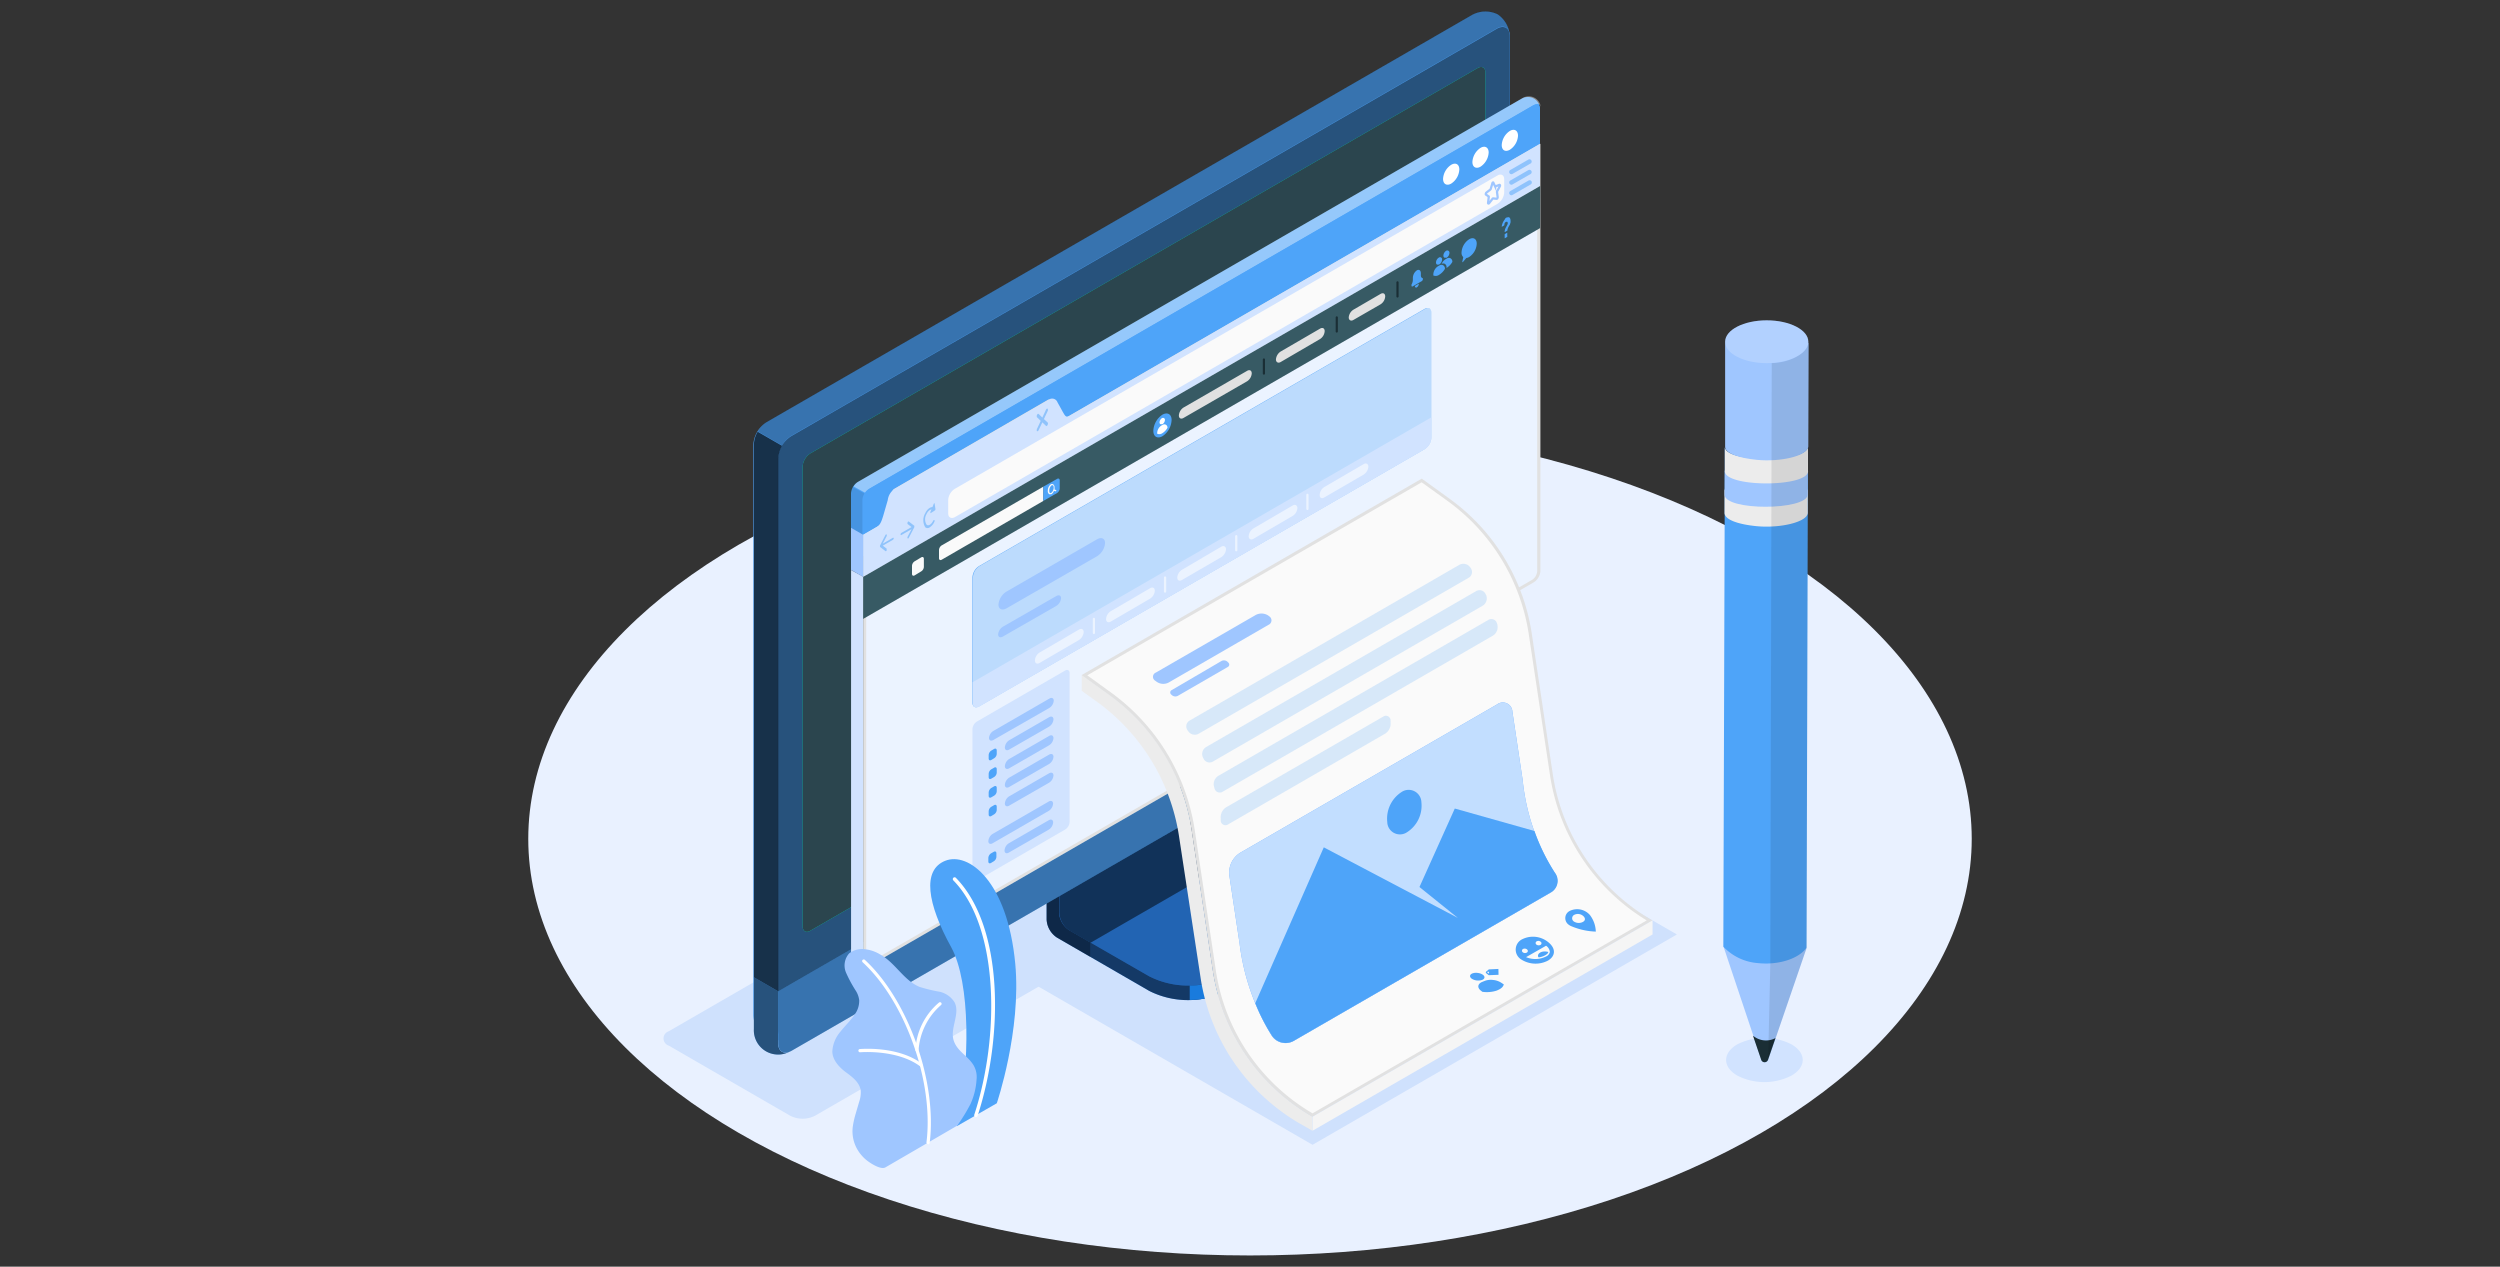
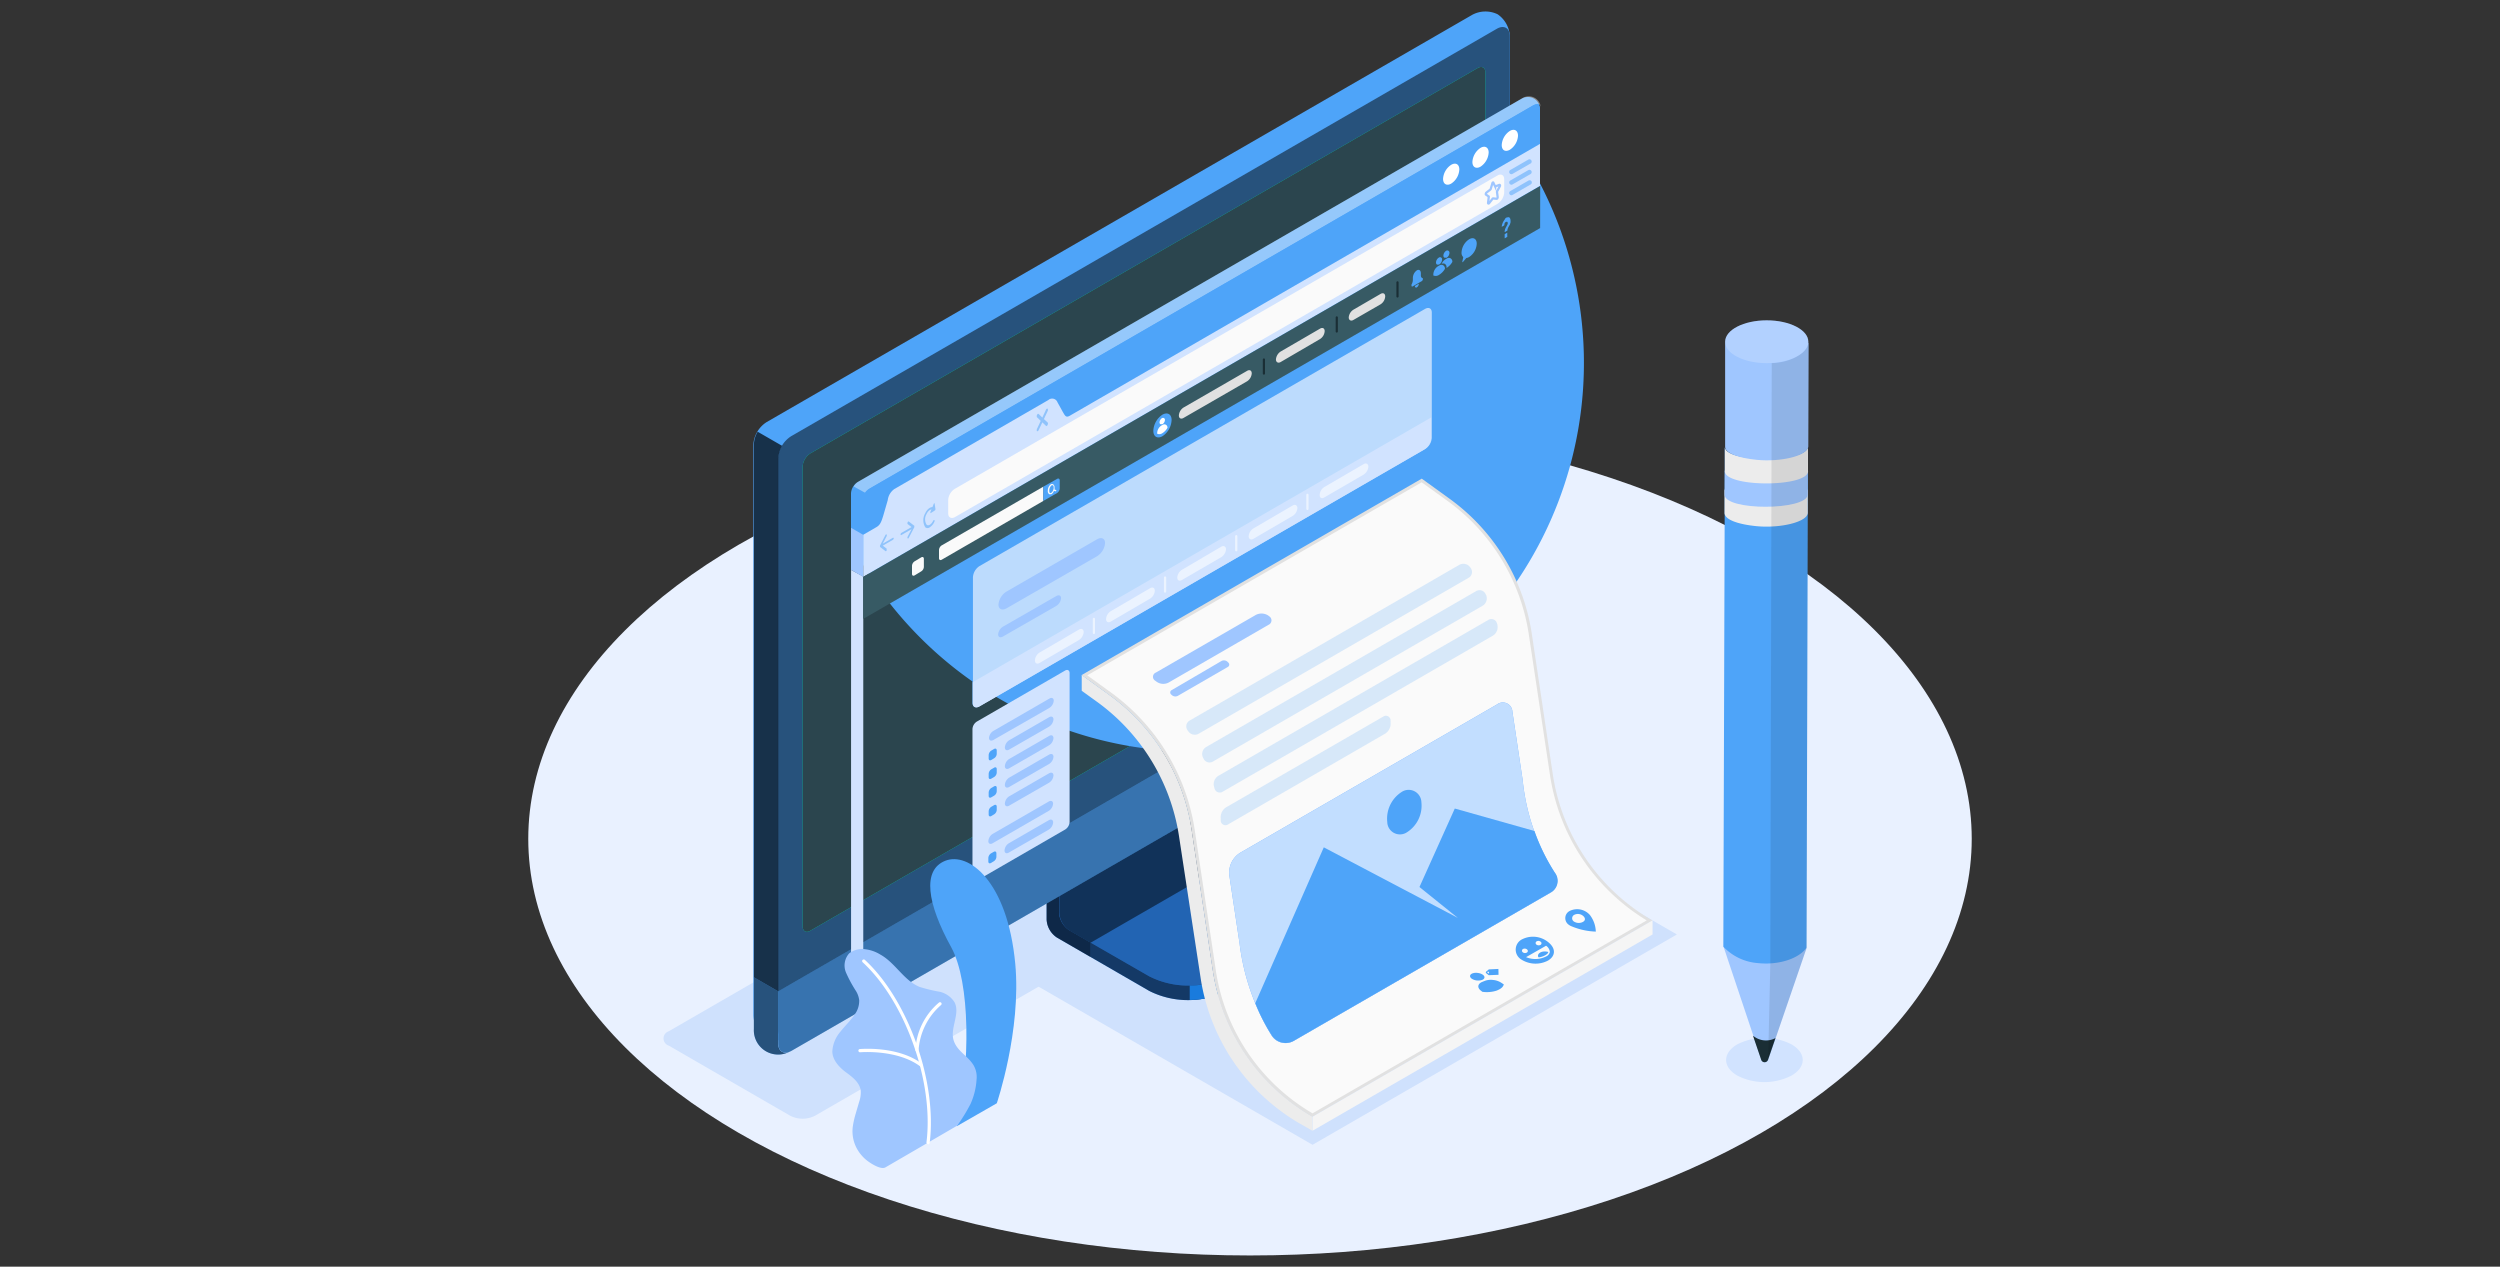
<svg xmlns="http://www.w3.org/2000/svg" viewBox="0 0 375 190">
  <rect x="0" y="0" width="375" height="190" fill="#333333" stroke="none" />
  <defs>
    <style>.cls-1{fill:#e9f1ff;}.cls-2{fill:#cfe1fd;}.cls-3{fill:#d1e3ff;}.cls-4{fill:#318fff;}.cls-5{opacity:0.6;}.cls-6{opacity:0.3;}.cls-19,.cls-22,.cls-7{opacity:0.5;}.cls-8{fill:#197bdd;}.cls-19,.cls-28,.cls-9{fill:#4ea4f9;}.cls-10{fill:#00dfbf;}.cls-11{fill:#2b454e;}.cls-12,.cls-25,.cls-29{opacity:0.7;}.cls-13,.cls-18,.cls-29,.cls-30{fill:#fff;}.cls-13{opacity:0.4;}.cls-14{opacity:0.1;}.cls-15,.cls-25{fill:#ebf3ff;}.cls-16{fill:#e1e1e1;}.cls-17{fill:#9fc6ff;}.cls-20{fill:#fafafa;}.cls-21{fill:none;stroke:#9fc6ff;stroke-miterlimit:10;stroke-width:0.34px;}.cls-23{fill:#375a64;}.cls-24{fill:#1a2e35;}.cls-26{fill:#ececec;}.cls-27{fill:#f5f5f5;}.cls-28,.cls-30{opacity:0.2;}</style>
  </defs>
  <title>content-creation-optimization</title>
  <g id="Objects">
    <ellipse id="Floor" class="cls-1" cx="187.5" cy="125.82" rx="108.26" ry="62.5" />
    <path id="Shadow" class="cls-2" d="M118.53,167.36l-18.22-10.52a1.13,1.13,0,0,1,0-2.15l106-61.2a4.07,4.07,0,0,1,3.72,0L228.27,104a1.14,1.14,0,0,1,0,2.15l-106,61.2A4.09,4.09,0,0,1,118.53,167.36Z" />
    <polygon id="Shadow-2" data-name="Shadow" class="cls-2" points="196.88 171.72 153.1 146.45 207.81 114.92 251.53 140.17 196.88 171.72" />
    <path id="Shadow-3" data-name="Shadow" class="cls-3" d="M268.72,156.65c2.25,1.3,2.25,3.4,0,4.69a8.94,8.94,0,0,1-8.12,0c-2.24-1.29-2.24-3.39,0-4.69A9,9,0,0,1,268.72,156.65Z" />
    <path class="cls-4" d="M184.05,148.61l15.66-9.06c1.62-.93,2.43-2.15,2.43-3.38V134l-16.25-9.17a3.43,3.43,0,0,1-1.56-2.7V102.81L157,118.62v19.32a3.43,3.43,0,0,0,1.56,2.7l13.83,8A12.9,12.9,0,0,0,184.05,148.61Z" />
    <g class="cls-5">
      <path d="M184.05,148.61l15.66-9.06c1.62-.93,2.43-2.15,2.43-3.38V134l-16.25-9.17a3.43,3.43,0,0,1-1.56-2.7V102.81L157,118.62v19.32a3.43,3.43,0,0,0,1.56,2.7l13.83,8A12.9,12.9,0,0,0,184.05,148.61Z" />
    </g>
    <path class="cls-6" d="M163.53,141.36v2.17l-5-2.89a3.45,3.45,0,0,1-1.55-2.7V118.62l5.21-3c.11,1.32.23,2.69.33,4l-3.65,2.12v15.09a3.4,3.4,0,0,0,1.56,2.7Z" />
    <path class="cls-4" d="M158.85,136.85a3.46,3.46,0,0,0,1.56,2.71l11.94,6.87a12.88,12.88,0,0,0,11.69,0l15.68-9.06c3.23-1.86,3.23-4.88,0-6.75l-11.95-6.88a3.46,3.46,0,0,1-1.56-2.7V106l-27.36,15.81Z" />
    <path class="cls-6" d="M158.85,136.85a3.46,3.46,0,0,0,1.56,2.71l11.94,6.87a12.88,12.88,0,0,0,11.69,0l15.68-9.06c3.23-1.86,3.23-4.88,0-6.75l-11.95-6.88a3.46,3.46,0,0,1-1.56-2.7V106l-27.36,15.81Z" />
    <path class="cls-7" d="M191,125.58h0l-3.18-1.84a3.46,3.46,0,0,1-1.56-2.7V106l-27.36,15.81v15.09a3.46,3.46,0,0,0,1.56,2.71l3.12,1.8Z" />
    <path class="cls-8" d="M202.14,134v2.18c0,1.22-.81,2.44-2.42,3.37l-15.67,9.06a11.68,11.68,0,0,1-5.59,1.38v-2.17a11.68,11.68,0,0,0,5.59-1.38l15.67-9.07C201.33,136.45,202.14,135.22,202.14,134Z" />
    <path class="cls-9" d="M114.91,155.61a4.17,4.17,0,0,0,3.78-.06L224.52,94.44a4.29,4.29,0,0,0,1.95-3.37V5.45a4.2,4.2,0,0,0-1.83-3.31,4.2,4.2,0,0,0-3.78.07L115,63.31a4.32,4.32,0,0,0-2,3.38v85.62A4.17,4.17,0,0,0,114.91,155.61Z" />
    <path class="cls-9" d="M118.69,155.54l105.83-61.1a4.29,4.29,0,0,0,1.95-3.38V5.45c0-1.25-.87-1.75-1.95-1.13L118.69,65.42a4.32,4.32,0,0,0-2,3.38v85.62C116.74,155.66,117.61,156.16,118.69,155.54Z" />
    <path class="cls-7" d="M118.68,155.54l105.84-61.1a4.29,4.29,0,0,0,1.95-3.38V5.45c0-1.25-.87-1.75-1.95-1.13L118.69,65.42a4.32,4.32,0,0,0-2,3.38v85.62C116.73,155.66,117.61,156.16,118.68,155.54Z" />
    <path class="cls-9" d="M118.4,157.77a3.64,3.64,0,0,1-5.32-3.39v-7.79l3.65,2.11v7.8C116.73,157.63,117.45,158.15,118.4,157.77Z" />
    <path class="cls-7" d="M118.4,157.77a3.64,3.64,0,0,1-5.32-3.39v-7.79l3.65,2.11v7.8C116.73,157.63,117.45,158.15,118.4,157.77Z" />
    <path class="cls-9" d="M116.73,148.7v7.8c0,1.24.87,1.74,2,1.12l105.83-61.1a4.29,4.29,0,0,0,1.95-3.38V85.33Z" />
    <path class="cls-6" d="M116.74,148.69v7.81c0,1.24.87,1.74,2,1.12l105.83-61.1a4.29,4.29,0,0,0,1.95-3.38V85.33Z" />
    <path class="cls-10" d="M120.39,138.92V70a2.6,2.6,0,0,1,1.17-2L221.64,10.21c.65-.37,1.17-.07,1.17.68v68.9a2.57,2.57,0,0,1-1.17,2L121.56,139.6C120.92,140,120.39,139.67,120.39,138.92Z" />
    <path class="cls-11" d="M120.39,138.92V70a2.6,2.6,0,0,1,1.17-2L221.64,10.21c.65-.37,1.17-.07,1.17.68v68.9a2.57,2.57,0,0,1-1.17,2L121.56,139.6C120.92,140,120.39,139.67,120.39,138.92Z" />
    <path class="cls-12" d="M117.31,66.87a4.18,4.18,0,0,0-.58,1.93v79.9l-3.65-2.11V66.69a4.08,4.08,0,0,1,.57-1.93Z" />
-     <path class="cls-6" d="M226.46,5.08c-.14-1-1-1.37-1.94-.81L118.69,65.38a4,4,0,0,0-1.38,1.45l-3.65-2.11A3.94,3.94,0,0,1,115,63.27L220.87,2.17a4.17,4.17,0,0,1,3.78-.07A4.21,4.21,0,0,1,226.46,5.08Z" />
-     <path class="cls-9" d="M128.57,83.21a2.09,2.09,0,0,1-.92-1.65V74a2.14,2.14,0,0,1,1-1.68l99.61-57.52A1.82,1.82,0,0,1,231,16.39V24a2.13,2.13,0,0,1-1,1.68L130.45,83.17A2.08,2.08,0,0,1,128.57,83.21Z" />
+     <path class="cls-9" d="M128.57,83.21a2.09,2.09,0,0,1-.92-1.65V74a2.14,2.14,0,0,1,1-1.68l99.61-57.52A1.82,1.82,0,0,1,231,16.39V24a2.13,2.13,0,0,1-1,1.68A2.08,2.08,0,0,1,128.57,83.21Z" />
    <path class="cls-13" d="M231.13,16.13c-.06-.5-.47-.69-1-.4L130.56,73.24a2.11,2.11,0,0,0-.69.73l-1.82-1a2,2,0,0,1,.69-.73l99.61-57.51a1.81,1.81,0,0,1,2.78,1.45Z" />
    <path class="cls-3" d="M130.45,144.87a1.81,1.81,0,0,1-.77.23,1.85,1.85,0,0,1-1.11-.2,2.06,2.06,0,0,1-.91-1.64V85.48l1.83,1v57.78c0,.43.22.69.54.69A1.09,1.09,0,0,0,130.45,144.87Z" />
-     <path class="cls-14" d="M129.76,74.07a1.93,1.93,0,0,0-.28,1v11.5l-1.83-1V74a.49.49,0,0,1,0-.12,1.72,1.72,0,0,1,0-.24,1.94,1.94,0,0,1,.24-.6Z" />
    <path class="cls-9" d="M231,16.39v5.19L159.59,62.83c-.53.31-1,.06-1-.56v-2c0-.62-.43-.87-1-.56l-23.56,13.6a2.13,2.13,0,0,0-1,1.68v2a2.18,2.18,0,0,1-1,1.69l-2.67,1.54V75a2.13,2.13,0,0,1,1-1.68l99.61-57.52C230.6,15.52,231,15.77,231,16.39Z" />
-     <path class="cls-15" d="M130,144.77c-.29,0-.32-.32-.32-.47v-64l2.56-1.48c.31-.18.57-1,1.07-2.79a11.42,11.42,0,0,1,.88-2.54l23.16-13.37a7.64,7.64,0,0,1,.86,1.35c.57,1,.91,1.55,1.29,1.55a.53.53,0,0,0,.18,0L230.81,22v63.7a1.91,1.91,0,0,1-.86,1.48l-99.62,57.52A.59.59,0,0,1,130,144.77Z" />
-     <path class="cls-16" d="M230.58,22.35V85.67a1.68,1.68,0,0,1-.74,1.29l-99.62,57.52a.47.47,0,0,1-.21.07c-.08,0-.08-.23-.08-.24V80.48l2.45-1.42c.38-.22.62-1,1.17-2.92a14,14,0,0,1,.8-2.42l23-13.26a11.05,11.05,0,0,1,.73,1.17c.62,1.1,1,1.67,1.48,1.67a.64.64,0,0,0,.3-.08l70.76-40.87m-73.1,38h0M231,21.58,159.59,62.83l-.07,0c-.54,0-1.65-2.9-2.19-2.9l-.07,0L134.09,73.35c-.54.31-1.41,5-1.94,5.33l-2.67,1.54v64.09c0,.43.22.69.53.69a.91.91,0,0,0,.44-.13l99.61-57.52a2.15,2.15,0,0,0,1-1.68V21.58Z" />
    <path class="cls-3" d="M146.52,108.24l13.27-7.67c.36-.2.65,0,.65.38V123.3a1.42,1.42,0,0,1-.65,1.12l-13.27,7.67c-.36.2-.65,0-.65-.38V109.36A1.42,1.42,0,0,1,146.52,108.24Z" />
    <path class="cls-17" d="M149,109.64l8.42-4.86c.35-.21.64-.06.64.33a1.41,1.41,0,0,1-.64,1.07L149,111c-.36.21-.65.06-.65-.33A1.39,1.39,0,0,1,149,109.64Z" />
    <path class="cls-9" d="M148.3,113.27v.5c0,.25.17.35.39.23l.43-.26a.83.83,0,0,0,.39-.67v-.5c0-.25-.17-.35-.39-.23l-.43.25A.86.86,0,0,0,148.3,113.27Z" />
    <path class="cls-17" d="M150.73,112.12c0,.38.29.53.64.32l6-3.45a1.39,1.39,0,0,0,.65-1.08c0-.39-.29-.53-.65-.33l-6,3.46A1.41,1.41,0,0,0,150.73,112.12Z" />
    <path class="cls-9" d="M148.3,116.07v.51c0,.25.17.35.39.22l.43-.25a.83.83,0,0,0,.39-.67v-.51c0-.25-.17-.35-.39-.22l-.43.25A.85.85,0,0,0,148.3,116.07Z" />
    <path class="cls-17" d="M150.73,114.92c0,.39.29.54.64.33l6-3.46a1.38,1.38,0,0,0,.65-1.07c0-.39-.29-.54-.65-.33l-6,3.46A1.41,1.41,0,0,0,150.73,114.92Z" />
    <path class="cls-9" d="M148.3,118.88v.5c0,.25.17.35.39.22l.43-.25a.83.83,0,0,0,.39-.67v-.51c0-.24-.17-.34-.39-.22l-.43.25A.86.86,0,0,0,148.3,118.88Z" />
    <path class="cls-17" d="M150.73,117.73c0,.38.29.53.64.32l6-3.46a1.36,1.36,0,0,0,.65-1.07c0-.39-.29-.53-.65-.33l-6,3.46A1.41,1.41,0,0,0,150.73,117.73Z" />
    <path class="cls-9" d="M148.3,121.68v.5c0,.25.17.35.39.23l.43-.26a.83.83,0,0,0,.39-.67V121c0-.25-.17-.35-.39-.23l-.43.25A.86.86,0,0,0,148.3,121.68Z" />
    <path class="cls-17" d="M150.73,120.53c0,.38.29.53.64.32l6-3.45a1.39,1.39,0,0,0,.65-1.08c0-.39-.29-.53-.65-.33l-6,3.46A1.41,1.41,0,0,0,150.73,120.53Z" />
    <path class="cls-17" d="M148.89,125.09l8.42-4.86c.36-.21.65-.06.65.33a1.38,1.38,0,0,1-.65,1.07l-8.42,4.86c-.35.21-.64.06-.64-.32A1.41,1.41,0,0,1,148.89,125.09Z" />
    <path class="cls-9" d="M148.25,128.72v.5c0,.25.17.35.39.23l.43-.26a.83.83,0,0,0,.39-.67V128c0-.25-.17-.35-.39-.23l-.44.25A.88.88,0,0,0,148.25,128.72Z" />
    <path class="cls-17" d="M150.68,127.57c0,.38.28.53.64.32l6-3.45a1.39,1.39,0,0,0,.65-1.08c0-.39-.29-.53-.65-.33l-6,3.46A1.38,1.38,0,0,0,150.68,127.57Z" />
    <path class="cls-18" d="M226.48,19.64c.67-.39,1.22-.07,1.22.71a2.68,2.68,0,0,1-1.22,2.11c-.68.39-1.22.08-1.22-.7A2.69,2.69,0,0,1,226.48,19.64Z" />
    <path class="cls-18" d="M222.08,22.18c.67-.39,1.22-.07,1.22.7A2.72,2.72,0,0,1,222.08,25c-.67.39-1.22.07-1.22-.7A2.72,2.72,0,0,1,222.08,22.18Z" />
    <path class="cls-18" d="M217.68,24.72c.68-.39,1.22-.08,1.22.7a2.69,2.69,0,0,1-1.22,2.12c-.67.39-1.22.07-1.22-.71A2.7,2.7,0,0,1,217.68,24.72Z" />
    <path class="cls-3" d="M231,21.58v6.31L129.48,86.53V80.22l2-1.16c.54-.31.72-.78,1-1.68l.68-2.35a2.4,2.4,0,0,1,1-1.68L157.26,60a.85.85,0,0,1,1.36.34l.83,1.5c.31.53.46.84,1,.53Z" />
    <polygon class="cls-17" points="129.48 80.22 129.48 86.53 127.65 85.48 127.65 79.17 129.48 80.22" />
    <path class="cls-19" d="M133.93,80.67l-1.52.88.58-1.11a.31.31,0,0,0,0-.28c-.05,0-.12,0-.17.08L132,81.83h0a.14.14,0,0,0,0,.06v0a.22.22,0,0,0,0,.08.15.15,0,0,0,0,.07h0a.05.05,0,0,0,0,0h0l.83.63a.06.06,0,0,0,.08,0,.21.21,0,0,0,.09-.11c0-.11,0-.22,0-.26l-.58-.45,1.52-.88a.31.31,0,0,0,.12-.26C134.05,80.69,134,80.63,133.93,80.67Z" />
    <path class="cls-19" d="M135.2,79.94l1.53-.88-.58-.45a.23.23,0,0,1,0-.26c0-.1.12-.16.17-.12l.83.64h0s0,0,0,0h0s0,0,0,.07,0,.05,0,.08v0s0,0,0,.06h0l-.83,1.59a.21.21,0,0,1-.08.1s-.07,0-.09,0a.28.28,0,0,1,0-.28l.58-1.11-1.53.88c-.06,0-.12,0-.12-.12A.34.34,0,0,1,135.2,79.94Z" />
    <path class="cls-19" d="M140.2,75.55c0-.09-.08-.08-.13,0l-.2.51c-.36,0-.79.31-1.08.92a2.05,2.05,0,0,0,0,2.11.53.53,0,0,0,.68,0,1.85,1.85,0,0,0,.69-.83.29.29,0,0,0,0-.26s-.13,0-.18.1c-.28.59-.74.86-1,.59a1.56,1.56,0,0,1,0-1.58c.2-.42.49-.67.74-.69l-.16.38c0,.1,0,.2.06.16l.63-.41a.24.24,0,0,0,.07-.17Z" />
    <path class="cls-19" d="M156.59,62.86l.55-1.18a.35.35,0,0,0,0-.37c-.06-.06-.17,0-.24.14l-.55,1.18-.56-.54c-.06-.06-.17,0-.23.14a.35.35,0,0,0,0,.37l.55.53-.55,1.18c-.07.14-.07.3,0,.36a.09.09,0,0,0,.11,0,.33.33,0,0,0,.12-.14l.56-1.18.55.53a.08.08,0,0,0,.12,0,.24.24,0,0,0,.12-.14c.07-.14.07-.31,0-.37Z" />
    <path class="cls-20" d="M142.23,77V75a2.13,2.13,0,0,1,1-1.68l81.4-47c.53-.31,1-.06,1,.56v2a2.18,2.18,0,0,1-1,1.69l-81.4,47C142.66,77.86,142.23,77.61,142.23,77Z" />
    <path class="cls-21" d="M224,27.41l.26.54a.05.05,0,0,0,.08,0l.57-.22c.09,0,.13.1.06.22l-.41.77a.21.21,0,0,0,0,.15l.09.7c0,.11-.08.26-.16.25l-.51-.06s-.07,0-.1.06l-.51.65c-.08.1-.18.07-.16-.06l.1-.82a.16.16,0,0,0,0-.11l-.42-.3c-.06,0,0-.21.06-.28l.57-.44a.3.3,0,0,0,.09-.13l.25-.84C223.87,27.39,224,27.32,224,27.41Z" />
    <g class="cls-22">
      <path class="cls-9" d="M226.71,26.13a.34.34,0,0,1-.29-.17.34.34,0,0,1,.12-.46l2.74-1.58a.34.34,0,0,1,.33.59l-2.73,1.57A.26.26,0,0,1,226.71,26.13Z" />
      <path class="cls-9" d="M226.71,27.71a.34.34,0,0,1-.17-.63l2.74-1.58a.34.34,0,0,1,.33.59l-2.73,1.57A.34.34,0,0,1,226.71,27.71Z" />
      <path class="cls-9" d="M226.71,29.29a.34.34,0,0,1-.17-.63l2.74-1.58a.33.33,0,1,1,.33.58l-2.73,1.58A.34.34,0,0,1,226.71,29.29Z" />
    </g>
    <polygon class="cls-23" points="129.48 86.53 129.47 92.84 231.02 34.21 231.03 27.89 129.48 86.53" />
    <path class="cls-20" d="M140.85,82.51v1.22c0,.25.18.35.4.23l15.25-8.82V73l-15.25,8.81A.88.88,0,0,0,140.85,82.51Z" />
    <path class="cls-9" d="M158.57,71.83c.21-.13.39,0,.39.22v1.22a.88.88,0,0,1-.39.68l-2.07,1.19V73Z" />
    <path class="cls-20" d="M158.41,73.5l-.23-.07a1,1,0,0,0,0-.3.55.55,0,0,0-.21-.49.34.34,0,0,0-.34,0,1.2,1.2,0,0,0-.46,1,.53.53,0,0,0,.21.49.28.28,0,0,0,.15,0,.45.45,0,0,0,.19,0,1,1,0,0,0,.37-.5l.23.07h0a.08.08,0,0,0,.08-.06A.08.08,0,0,0,158.41,73.5Zm-.74.44a.14.14,0,0,1-.16,0c-.08,0-.12-.17-.12-.34a1,1,0,0,1,.37-.81l.1,0a.08.08,0,0,1,.06,0c.08,0,.13.17.13.34A1,1,0,0,1,157.67,73.94Z" />
    <path class="cls-20" d="M138.19,83.6l-1,.6a.86.86,0,0,0-.39.68v1.2c0,.25.17.35.39.23l1-.61a.83.83,0,0,0,.39-.67v-1.2C138.58,83.58,138.41,83.48,138.19,83.6Z" />
    <path class="cls-9" d="M174.35,62.21A3.06,3.06,0,0,0,173,64.62c0,.89.62,1.25,1.39.8A3.06,3.06,0,0,0,175.74,63C175.74,62.13,175.12,61.77,174.35,62.21Z" />
    <path class="cls-18" d="M174.19,63.63a.2.2,0,0,1-.13,0,.3.3,0,0,1-.13-.27.8.8,0,0,1,.37-.64h0a.3.3,0,0,1,.3,0,.3.3,0,0,1,.14.28.8.8,0,0,1-.37.63A.35.35,0,0,1,174.19,63.63Z" />
    <path class="cls-18" d="M174.9,63.72a.47.47,0,0,0-.49,0l-.2.11a1.39,1.39,0,0,0-.63,1.09v.14a.79.79,0,0,0,.77-.08,2.23,2.23,0,0,0,.77-.81v0A.51.51,0,0,0,174.9,63.72Z" />
    <path class="cls-16" d="M177.53,61.13l9.53-5.5c.39-.23.7-.06.7.38a1.52,1.52,0,0,1-.69,1.18l-9.54,5.5c-.38.23-.7.06-.7-.37A1.53,1.53,0,0,1,177.53,61.13Z" />
    <path class="cls-16" d="M192.08,52.74,198,49.3c.39-.23.7-.06.7.37a1.5,1.5,0,0,1-.7,1.19l-5.91,3.45c-.38.22-.7,0-.7-.38A1.56,1.56,0,0,1,192.08,52.74Z" />
    <path class="cls-16" d="M203,46.46l4.08-2.37c.39-.23.7-.06.7.37a1.5,1.5,0,0,1-.7,1.19L203,48c-.38.22-.69,0-.69-.38A1.52,1.52,0,0,1,203,46.46Z" />
    <path class="cls-24" d="M189.59,56.2a.17.17,0,0,1-.17-.17v-2.1a.17.17,0,0,1,.17-.17.17.17,0,0,1,.16.17V56A.17.17,0,0,1,189.59,56.2Z" />
    <path class="cls-24" d="M200.52,49.89a.17.17,0,0,1-.17-.17v-2.1a.17.17,0,0,1,.17-.17.17.17,0,0,1,.16.17v2.1A.17.17,0,0,1,200.52,49.89Z" />
    <path class="cls-24" d="M209.62,44.63a.16.16,0,0,1-.16-.17v-2.1a.17.17,0,0,1,.16-.17.17.17,0,0,1,.17.17v2.1A.16.16,0,0,1,209.62,44.63Z" />
    <path class="cls-9" d="M213.13,41.39V41c0-.44-.27-.64-.6-.45h0a1.43,1.43,0,0,0-.6,1.14V42a1.4,1.4,0,0,1-.2.67h0a.41.41,0,0,0,0,.18h0c0,.11.07.16.15.12l1.4-.81a.38.38,0,0,0,.15-.29h0a.17.17,0,0,0,0-.12h0A.41.41,0,0,1,213.13,41.39Z" />
    <path class="cls-9" d="M212.82,42.55a.67.67,0,0,1-.29.55c-.16.1-.29,0-.29-.21Z" />
    <path class="cls-9" d="M215.69,39.69a.32.32,0,0,1-.14,0,.35.35,0,0,1-.15-.32.92.92,0,0,1,.41-.72h0a.31.31,0,0,1,.5.29.9.9,0,0,1-.41.72A.48.48,0,0,1,215.69,39.69Z" />
    <path class="cls-9" d="M216.49,39.8a.53.53,0,0,0-.55,0l-.23.13a1.54,1.54,0,0,0-.71,1.22v.17a.88.88,0,0,0,.87-.1,2.43,2.43,0,0,0,.87-.9v0A.57.57,0,0,0,216.49,39.8Z" />
    <path class="cls-9" d="M216.8,38.65a.32.32,0,0,1-.14,0,.35.35,0,0,1-.15-.32.9.9,0,0,1,.41-.71h0a.32.32,0,0,1,.35,0,.34.34,0,0,1,.15.31.9.9,0,0,1-.41.72A.45.45,0,0,1,216.8,38.65Z" />
    <path class="cls-9" d="M217.6,38.76a.53.53,0,0,0-.55,0l-.23.13a1.45,1.45,0,0,0-.57.69.48.48,0,0,1,.48,0,.56.56,0,0,1,.25.52v.09a2.43,2.43,0,0,0,.87-.9v0A.57.57,0,0,0,217.6,38.76Z" />
    <path class="cls-9" d="M220.37,35.89a2.52,2.52,0,0,0-1.14,2,.87.87,0,0,0,.26.68l-.14.67c0,.09,0,.13.09.06l.51-.6a1,1,0,0,0,.42-.15,2.52,2.52,0,0,0,1.14-2C221.51,35.82,221,35.52,220.37,35.89Z" />
    <path class="cls-9" d="M225.86,32.69a.65.65,0,0,1,.28-.09.34.34,0,0,1,.23,0,.34.34,0,0,1,.15.18.68.68,0,0,1,.06.31,1.27,1.27,0,0,1,0,.28,1.69,1.69,0,0,1-.08.24c0,.08-.07.16-.11.23l-.12.21a1.76,1.76,0,0,0-.09.2.89.89,0,0,0-.06.2l0,.1a.1.1,0,0,1-.05.06l-.32.19s0,0-.05,0a.06.06,0,0,1,0-.06,1.36,1.36,0,0,1,.13-.52,2.53,2.53,0,0,1,.12-.23,2.12,2.12,0,0,0,.11-.21.82.82,0,0,0,.09-.19.35.35,0,0,0,0-.17q0-.12-.06-.15s-.1,0-.18,0a.57.57,0,0,0-.18.16.61.61,0,0,0-.07.17,1,1,0,0,0,0,.14.18.18,0,0,1-.07.1l-.33.18a0,0,0,0,1,0,0,.06.06,0,0,1,0,0,1.16,1.16,0,0,1,.06-.34,1.86,1.86,0,0,1,.14-.37,2.21,2.21,0,0,1,.23-.36A1.35,1.35,0,0,1,225.86,32.69Zm.23,2.69a.29.29,0,0,1,0,.09.1.1,0,0,1,0,.06l-.34.2s0,0-.05,0a.08.08,0,0,1,0-.06v-.42a.29.29,0,0,1,0-.09.1.1,0,0,1,.05-.06l.34-.2h0a.14.14,0,0,1,0,.07Z" />
    <path class="cls-9" d="M145.87,86.6v18.79c0,.62.43.87,1,.56l66.83-38.59a2.15,2.15,0,0,0,1-1.68V46.89c0-.62-.43-.87-1-.56L146.84,84.92A2.13,2.13,0,0,0,145.87,86.6Z" />
    <path class="cls-25" d="M145.94,86.6v18.79c0,.62.44.87,1,.56l66.83-38.59a2.15,2.15,0,0,0,1-1.68V46.89c0-.62-.43-.87-1-.56L146.91,84.92A2.16,2.16,0,0,0,145.94,86.6Z" />
    <path class="cls-17" d="M151,88.72l13.53-7.81c.68-.4,1.23-.15,1.23.54a2.56,2.56,0,0,1-1.23,2L151,91.24c-.68.39-1.23.14-1.23-.55A2.56,2.56,0,0,1,151,88.72Z" />
    <path class="cls-17" d="M150.44,94l8-4.59c.4-.23.72-.09.72.32a1.51,1.51,0,0,1-.72,1.16l-8,4.59c-.39.23-.72.09-.72-.32A1.54,1.54,0,0,1,150.44,94Z" />
    <path class="cls-3" d="M146.84,106l66.83-38.6a2.13,2.13,0,0,0,1-1.68V62.62l-68.77,39.71v3.09C145.87,106,146.3,106.29,146.84,106Z" />
    <path class="cls-15" d="M164.08,95.11a.17.17,0,0,1-.16-.17v-2.1a.17.17,0,0,1,.16-.17.17.17,0,0,1,.17.17v2.1A.17.17,0,0,1,164.08,95.11Z" />
    <path class="cls-15" d="M155.93,97.88l5.92-3.45c.38-.22.7-.05.7.38a1.56,1.56,0,0,1-.7,1.19l-5.91,3.44c-.39.23-.7.06-.7-.38A1.52,1.52,0,0,1,155.93,97.88Z" />
    <path class="cls-15" d="M174.76,88.9a.17.17,0,0,1-.17-.16V86.63a.17.17,0,0,1,.34,0v2.11A.17.17,0,0,1,174.76,88.9Z" />
    <path class="cls-15" d="M166.61,91.68l5.91-3.45c.39-.22.7-.06.7.38a1.5,1.5,0,0,1-.7,1.18l-5.91,3.45c-.38.22-.7.05-.7-.38A1.53,1.53,0,0,1,166.61,91.68Z" />
    <path class="cls-15" d="M185.44,82.7a.17.17,0,0,1-.17-.17v-2.1a.17.17,0,0,1,.34,0v2.1A.17.17,0,0,1,185.44,82.7Z" />
    <path class="cls-15" d="M177.29,85.47,183.2,82c.39-.22.7,0,.7.38a1.53,1.53,0,0,1-.7,1.19L177.29,87c-.39.23-.7.06-.7-.37A1.5,1.5,0,0,1,177.29,85.47Z" />
    <path class="cls-15" d="M196.12,76.5a.17.17,0,0,1-.17-.17V74.22a.16.16,0,0,1,.17-.16.16.16,0,0,1,.16.16v2.11A.17.17,0,0,1,196.12,76.5Z" />
    <path class="cls-15" d="M188,79.27l5.91-3.45c.39-.22.7,0,.7.38a1.5,1.5,0,0,1-.7,1.18L188,80.83c-.39.22-.7,0-.7-.38A1.5,1.5,0,0,1,188,79.27Z" />
    <path class="cls-15" d="M198.64,73.06l5.92-3.45c.38-.22.7,0,.7.38a1.56,1.56,0,0,1-.7,1.19l-5.92,3.44c-.38.23-.69.06-.69-.37A1.49,1.49,0,0,1,198.64,73.06Z" />
    <path class="cls-9" d="M143.52,168.93l6-3.44s3.7-10.89,2.77-20.92c-1.17-12.46-7.05-16.84-10.51-15.45s-2.74,6.36.92,13C145.56,147.42,145.57,159.58,143.52,168.93Z" />
-     <path class="cls-18" d="M146.39,167.56a.26.26,0,0,0,.25-.19c3.84-11.75,4-28.26-3.26-35.7a.27.27,0,0,0-.38,0,.28.28,0,0,0,0,.39c6.86,7,7,23.39,3.14,35.15a.28.28,0,0,0,.17.35Z" />
    <path class="cls-17" d="M132.81,175.11c-.61.35-1.89-.42-2.37-.75a5.83,5.83,0,0,1-2-2.25,5.42,5.42,0,0,1-.49-3.32,13.59,13.59,0,0,1,.41-1.76l.5-1.71a4.43,4.43,0,0,0,.25-1.73c-.15-1.17-1.19-2-2.14-2.69s-2.13-1.82-2.12-3.23a5,5,0,0,1,1.24-2.95c.67-.85,1.47-1.6,2.08-2.5a3.46,3.46,0,0,0,.71-2.19,3.41,3.41,0,0,0-.48-1.37,19.77,19.77,0,0,1-1.49-2.75,2.73,2.73,0,0,1,.47-2.91,3.26,3.26,0,0,1,2.43-.61,5.58,5.58,0,0,1,2.25.8c2.24,1.24,3.52,3.89,5.89,4.85a23.1,23.1,0,0,0,2.87.7,3.53,3.53,0,0,1,2.37,1.62c.87,1.74-.74,3.89-.13,5.74.54,1.63,2.13,2.26,3,3.73a3.51,3.51,0,0,1,.42,2.14,10.38,10.38,0,0,1-.9,3.62,26.22,26.22,0,0,1-2,3.26Z" />
    <path class="cls-18" d="M139.21,171.65a.25.25,0,0,0,.24-.21c1.15-9.13-3.21-21.45-9.72-27.46a.24.24,0,0,0-.33.36c6.41,5.91,10.7,18,9.57,27a.24.24,0,0,0,.21.27Z" />
    <path class="cls-18" d="M138.09,160a.26.26,0,0,0,.2-.1.25.25,0,0,0,0-.34c-3.59-2.69-9.08-2.22-9.32-2.2a.23.23,0,0,0-.21.26.24.24,0,0,0,.26.22c.05,0,5.54-.47,9,2.11A.24.24,0,0,0,138.09,160Z" />
    <path class="cls-18" d="M137.55,157.73a.23.23,0,0,0,.24-.23,9.8,9.8,0,0,1,3.36-6.74.24.24,0,0,0-.3-.38,10,10,0,0,0-3.54,7.1.25.25,0,0,0,.23.25Z" />
    <path class="cls-26" d="M196.88,167.51a30.58,30.58,0,0,1-14.95-21.92l-3.18-21.11a30.53,30.53,0,0,0-12.34-20.23l-4.15-3v2.37l2.25,1.62a30.56,30.56,0,0,1,12.34,20.18l3.24,21.26A30.59,30.59,0,0,0,195,168.55l1.86,1.06v-2.1Z" />
    <path class="cls-20" d="M196.88,167.25a30.17,30.17,0,0,1-14.73-21.69L179,124.45a30.94,30.94,0,0,0-12.43-20.39l-3.86-2.79,50.58-29.2,4,2.91a30.57,30.57,0,0,1,12.25,20.09l3.18,21.1a30.63,30.63,0,0,0,14.71,21.89Z" />
    <path class="cls-16" d="M213.24,72.34l3.92,2.82A30.28,30.28,0,0,1,229.31,95.1l3.18,21.11A30.9,30.9,0,0,0,247,138.06L196.88,167a29.94,29.94,0,0,1-14.51-21.47l-3.17-21.1a31.21,31.21,0,0,0-12.53-20.54l-3.58-2.59,50.15-28.95m0-.54-51,29.45,4.15,3a30.53,30.53,0,0,1,12.34,20.23l3.18,21.11a30.58,30.58,0,0,0,14.95,21.92l51-29.45a30.54,30.54,0,0,1-14.94-21.92L229.76,95A30.56,30.56,0,0,0,217.42,74.8l-4.15-3Z" />
    <polygon class="cls-27" points="196.88 167.51 247.88 138.06 247.88 140.17 196.88 169.61 196.88 167.51" />
    <path class="cls-17" d="M173.37,100.89l15-8.65a1.84,1.84,0,0,1,1.88.1l.14.11a.72.72,0,0,1-.11,1.27l-15,8.67a1.73,1.73,0,0,1-1.83-.16l-.16-.12A.68.68,0,0,1,173.37,100.89Z" />
    <path class="cls-17" d="M176.67,104.38l7.49-4.33a.4.4,0,0,0,.08-.67l-.13-.13a.79.79,0,0,0-.89-.1l-7.46,4.36a.4.4,0,0,0-.08.67l.1.09A.79.79,0,0,0,176.67,104.38Z" />
    <path class="cls-28" d="M178.47,108.07l40.42-23.34a1.26,1.26,0,0,1,1.63.35l.08.12a1,1,0,0,1-.36,1.5L179.8,110.06a1.19,1.19,0,0,1-1.57-.38l-.09-.13A1,1,0,0,1,178.47,108.07Z" />
    <path class="cls-28" d="M180.92,112.05l40.46-23.36a1,1,0,0,1,1.47.44.54.54,0,0,0,.07.13,1.28,1.28,0,0,1-.51,1.59l-40.47,23.38a1,1,0,0,1-1.43-.47l-.07-.14A1.23,1.23,0,0,1,180.92,112.05Z" />
    <path class="cls-28" d="M182.74,116.38,223.23,93a.87.87,0,0,1,1.32.51l.06.2a1.52,1.52,0,0,1-.68,1.64l-40.5,23.39a.81.81,0,0,1-1.26-.52l-.06-.21A1.46,1.46,0,0,1,182.74,116.38Z" />
    <path class="cls-28" d="M183.91,121.1l23.54-13.59a.71.71,0,0,1,1.14.54l0,.32a1.79,1.79,0,0,1-.8,1.67l-23.54,13.6a.71.71,0,0,1-1.14-.55c0-.1,0-.21,0-.32A1.78,1.78,0,0,1,183.91,121.1Z" />
    <path class="cls-4" d="M232.58,133.89l-38.52,22.24a2.48,2.48,0,0,1-3.25-.7,34.36,34.36,0,0,1-4.88-13.94l-1.54-10.22a3.52,3.52,0,0,1,1.61-3.34l38.58-22.28a1.43,1.43,0,0,1,2.28,1.09L228.4,117a32.13,32.13,0,0,0,4.83,14A2,2,0,0,1,232.58,133.89Z" />
    <path class="cls-29" d="M232.58,133.89l-38.52,22.24a2.48,2.48,0,0,1-3.25-.7,34.36,34.36,0,0,1-4.88-13.94l-1.54-10.22a3.52,3.52,0,0,1,1.61-3.34l38.58-22.28a1.43,1.43,0,0,1,2.28,1.09L228.4,117a32.13,32.13,0,0,0,4.83,14A2,2,0,0,1,232.58,133.89Z" />
    <path class="cls-9" d="M194.06,156.13l38.52-22.24a2,2,0,0,0,.65-3,29.64,29.64,0,0,1-3.06-6.24l-11.95-3.37-5.3,11.77,5.76,4.64-20.11-10.59-10.28,23.38a28,28,0,0,0,2.52,4.91A2.48,2.48,0,0,0,194.06,156.13Z" />
    <path class="cls-9" d="M210.21,118.82a1.91,1.91,0,0,1,3,1.52,4.72,4.72,0,0,1-2.12,4.47,1.9,1.9,0,0,1-3-1.51A4.75,4.75,0,0,1,210.21,118.82Z" />
    <path class="cls-9" d="M221.91,147.07a2.6,2.6,0,0,1-.39,0,1.72,1.72,0,0,1-.78-.28c-.34-.26-.3-.6.1-.77h0a1.63,1.63,0,0,1,.82-.08,1.72,1.72,0,0,1,.78.28c.34.26.3.59-.1.76A1.36,1.36,0,0,1,221.91,147.07Z" />
    <path class="cls-9" d="M224,147a2.56,2.56,0,0,0-1.3.14l-.4.16c-.67.29-.74.87-.15,1.31l.2.16a4.77,4.77,0,0,0,2.12-.17c.65-.25,1-.54,1.1-.94l-.29-.19A2.68,2.68,0,0,0,224,147Z" />
    <path class="cls-9" d="M224.76,145.34l-1.44.07-.4.34a.15.15,0,0,0,0,.22l.39.31,1.47-.06Zm-1.54.61a.1.1,0,0,1-.11-.1.11.11,0,0,1,.11-.11.1.1,0,0,1,.1.11A.09.09,0,0,1,223.22,146Z" />
    <path class="cls-9" d="M232.24,142.79c0,.22-.29.4-.44.49a2.78,2.78,0,0,1-1,.33C230.43,143.21,231.09,142.49,232.24,142.79Z" />
    <path class="cls-9" d="M232.29,141.37a3.61,3.61,0,0,0-3.88-.52,1.73,1.73,0,0,0-.33,3,4,4,0,0,0,4.15.22C233.38,143.35,233.35,142.25,232.29,141.37Zm-1.77-.18a.53.53,0,0,1,.6.09.27.27,0,0,1-.06.46.56.56,0,0,1-.62-.07A.29.29,0,0,1,230.52,141.19Zm-2.13,1.63a.29.29,0,0,1,.08-.48.55.55,0,0,1,.6.09.27.27,0,0,1-.06.46A.54.54,0,0,1,228.39,142.82Zm3.52.65a3.57,3.57,0,0,1-3,.1l3-1.71a1.28,1.28,0,0,1,.57.95A1,1,0,0,1,231.91,143.47Z" />
    <path class="cls-9" d="M238.62,137.44a1.85,1.85,0,0,0-.4-.45,2.53,2.53,0,0,0-2.72-.37,1.21,1.21,0,0,0-.22,2.07,2.2,2.2,0,0,0,.3.19h0a10.28,10.28,0,0,0,3.79.86A4.26,4.26,0,0,0,238.62,137.44Zm-1.17.84a1.34,1.34,0,0,1-1.39-.07.58.58,0,0,1,.11-1,1.2,1.2,0,0,1,1.3.18C237.82,137.69,237.84,138.06,237.45,138.28Z" />
    <path class="cls-17" d="M271,142.17,265.22,159a.54.54,0,0,1-1,0l-5.69-17Z" />
    <path class="cls-24" d="M264.19,159a.54.54,0,0,0,1,0l1.13-3.29h0a3,3,0,0,1-3.12-.17l-.25-.17Z" />
    <path class="cls-9" d="M258.72,67v1.65l0,2L258.5,142a7.93,7.93,0,0,0,5.26,2.47c3,.32,6.11-.67,7.22-2.33l.2-71.37V67C271.05,69.46,258.61,69.45,258.72,67Z" />
    <path class="cls-26" d="M258.68,73.25v3.68c0,1.07,2.23,1.75,4.85,2,3.48.33,7.58-.61,7.63-2V73.22c-.05,1.41-4.15,2.36-7.63,2-2.52-.24-4.71-.89-4.84-1.88h0A.41.41,0,0,1,258.68,73.25Z" />
    <path class="cls-17" d="M258.69,74.17c-.09,2.48,12.39,2.44,12.48,0V70.46c-.09,2.47-12.56,2.5-12.47,0Z" />
    <path class="cls-26" d="M258.72,67l0,3.64c-.1,2.43,11.94,2.5,12.48.18a.32.32,0,0,0,0-.14V67C271.05,69.46,258.61,69.45,258.72,67Z" />
    <path class="cls-17" d="M271.25,51.41v-.15c0-1.77-2.79-3.21-6.24-3.21s-6.24,1.44-6.24,3.21v1.67l0,14.05c-.05,1.06,2.2,1.75,4.79,2,3.49.34,7.6-.58,7.68-2v0l.05-15.47Z" />
    <ellipse class="cls-30" cx="265.01" cy="51.26" rx="6.24" ry="3.21" />
    <path class="cls-14" d="M271.18,70.8l.07-19.39c-.08,1.52-2.67,3-5.49,3.06l-.21,90.09L265.22,159,271,142.17h0Z" />
  </g>
</svg>